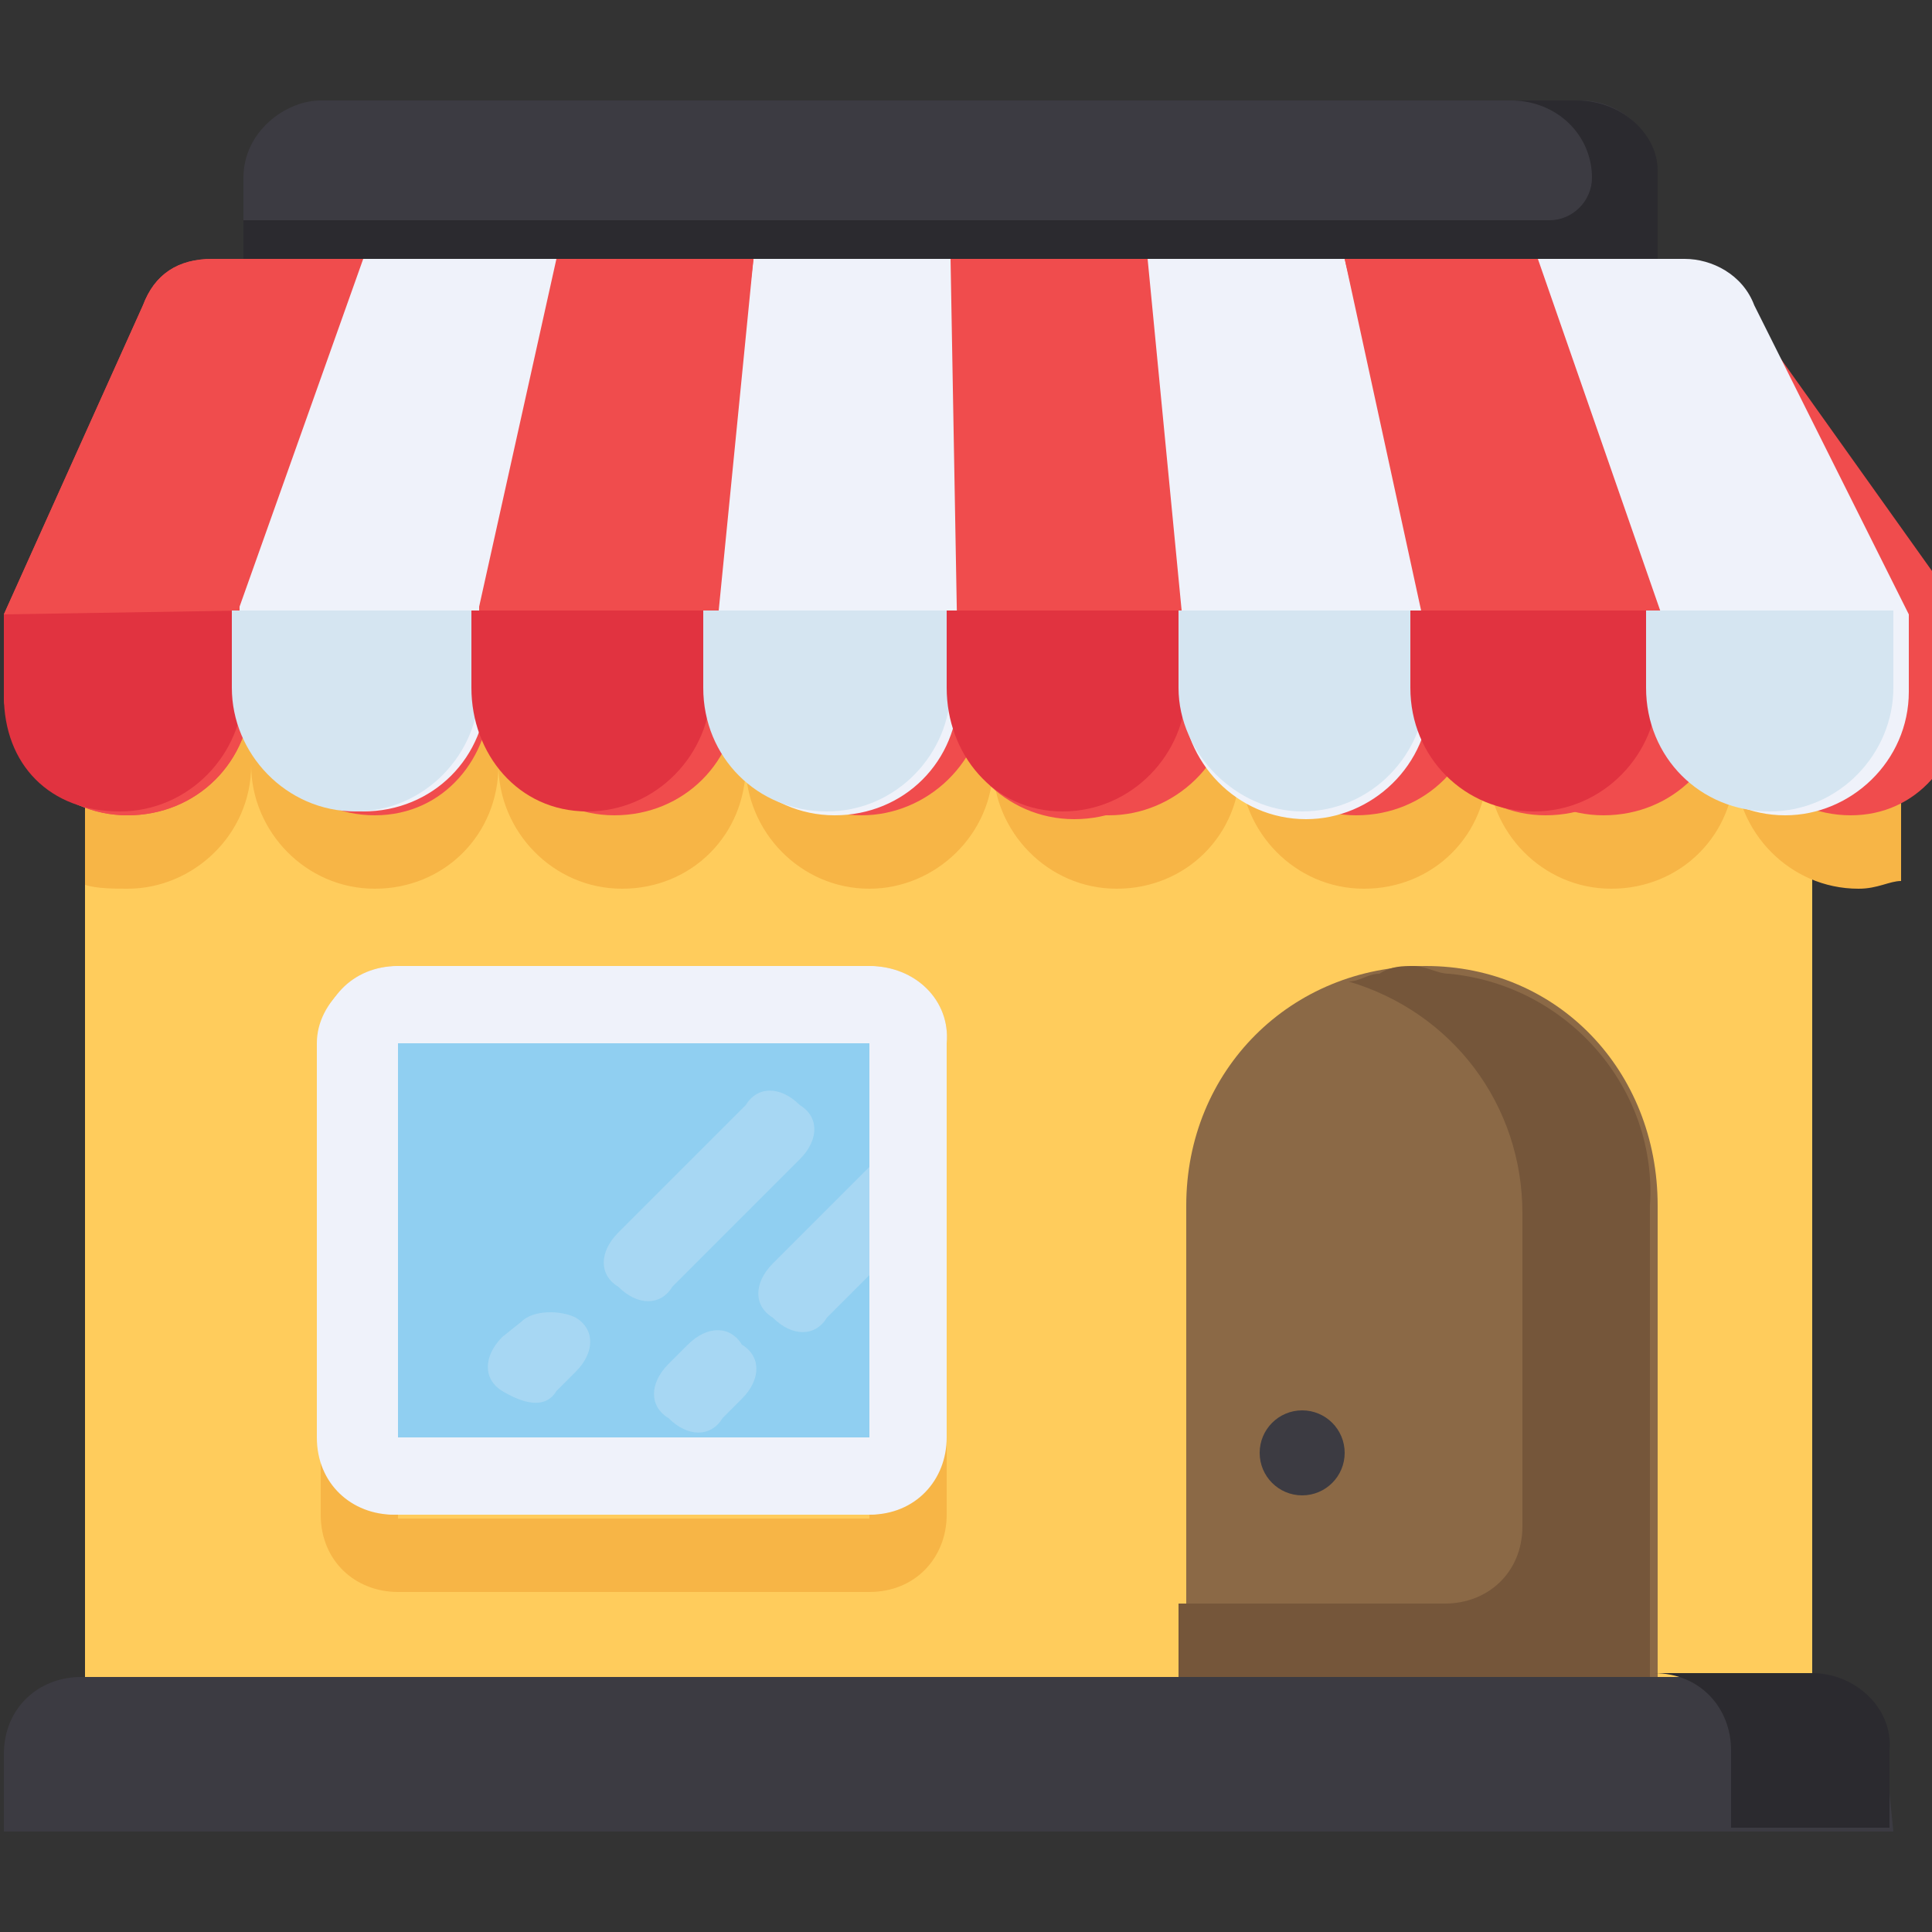
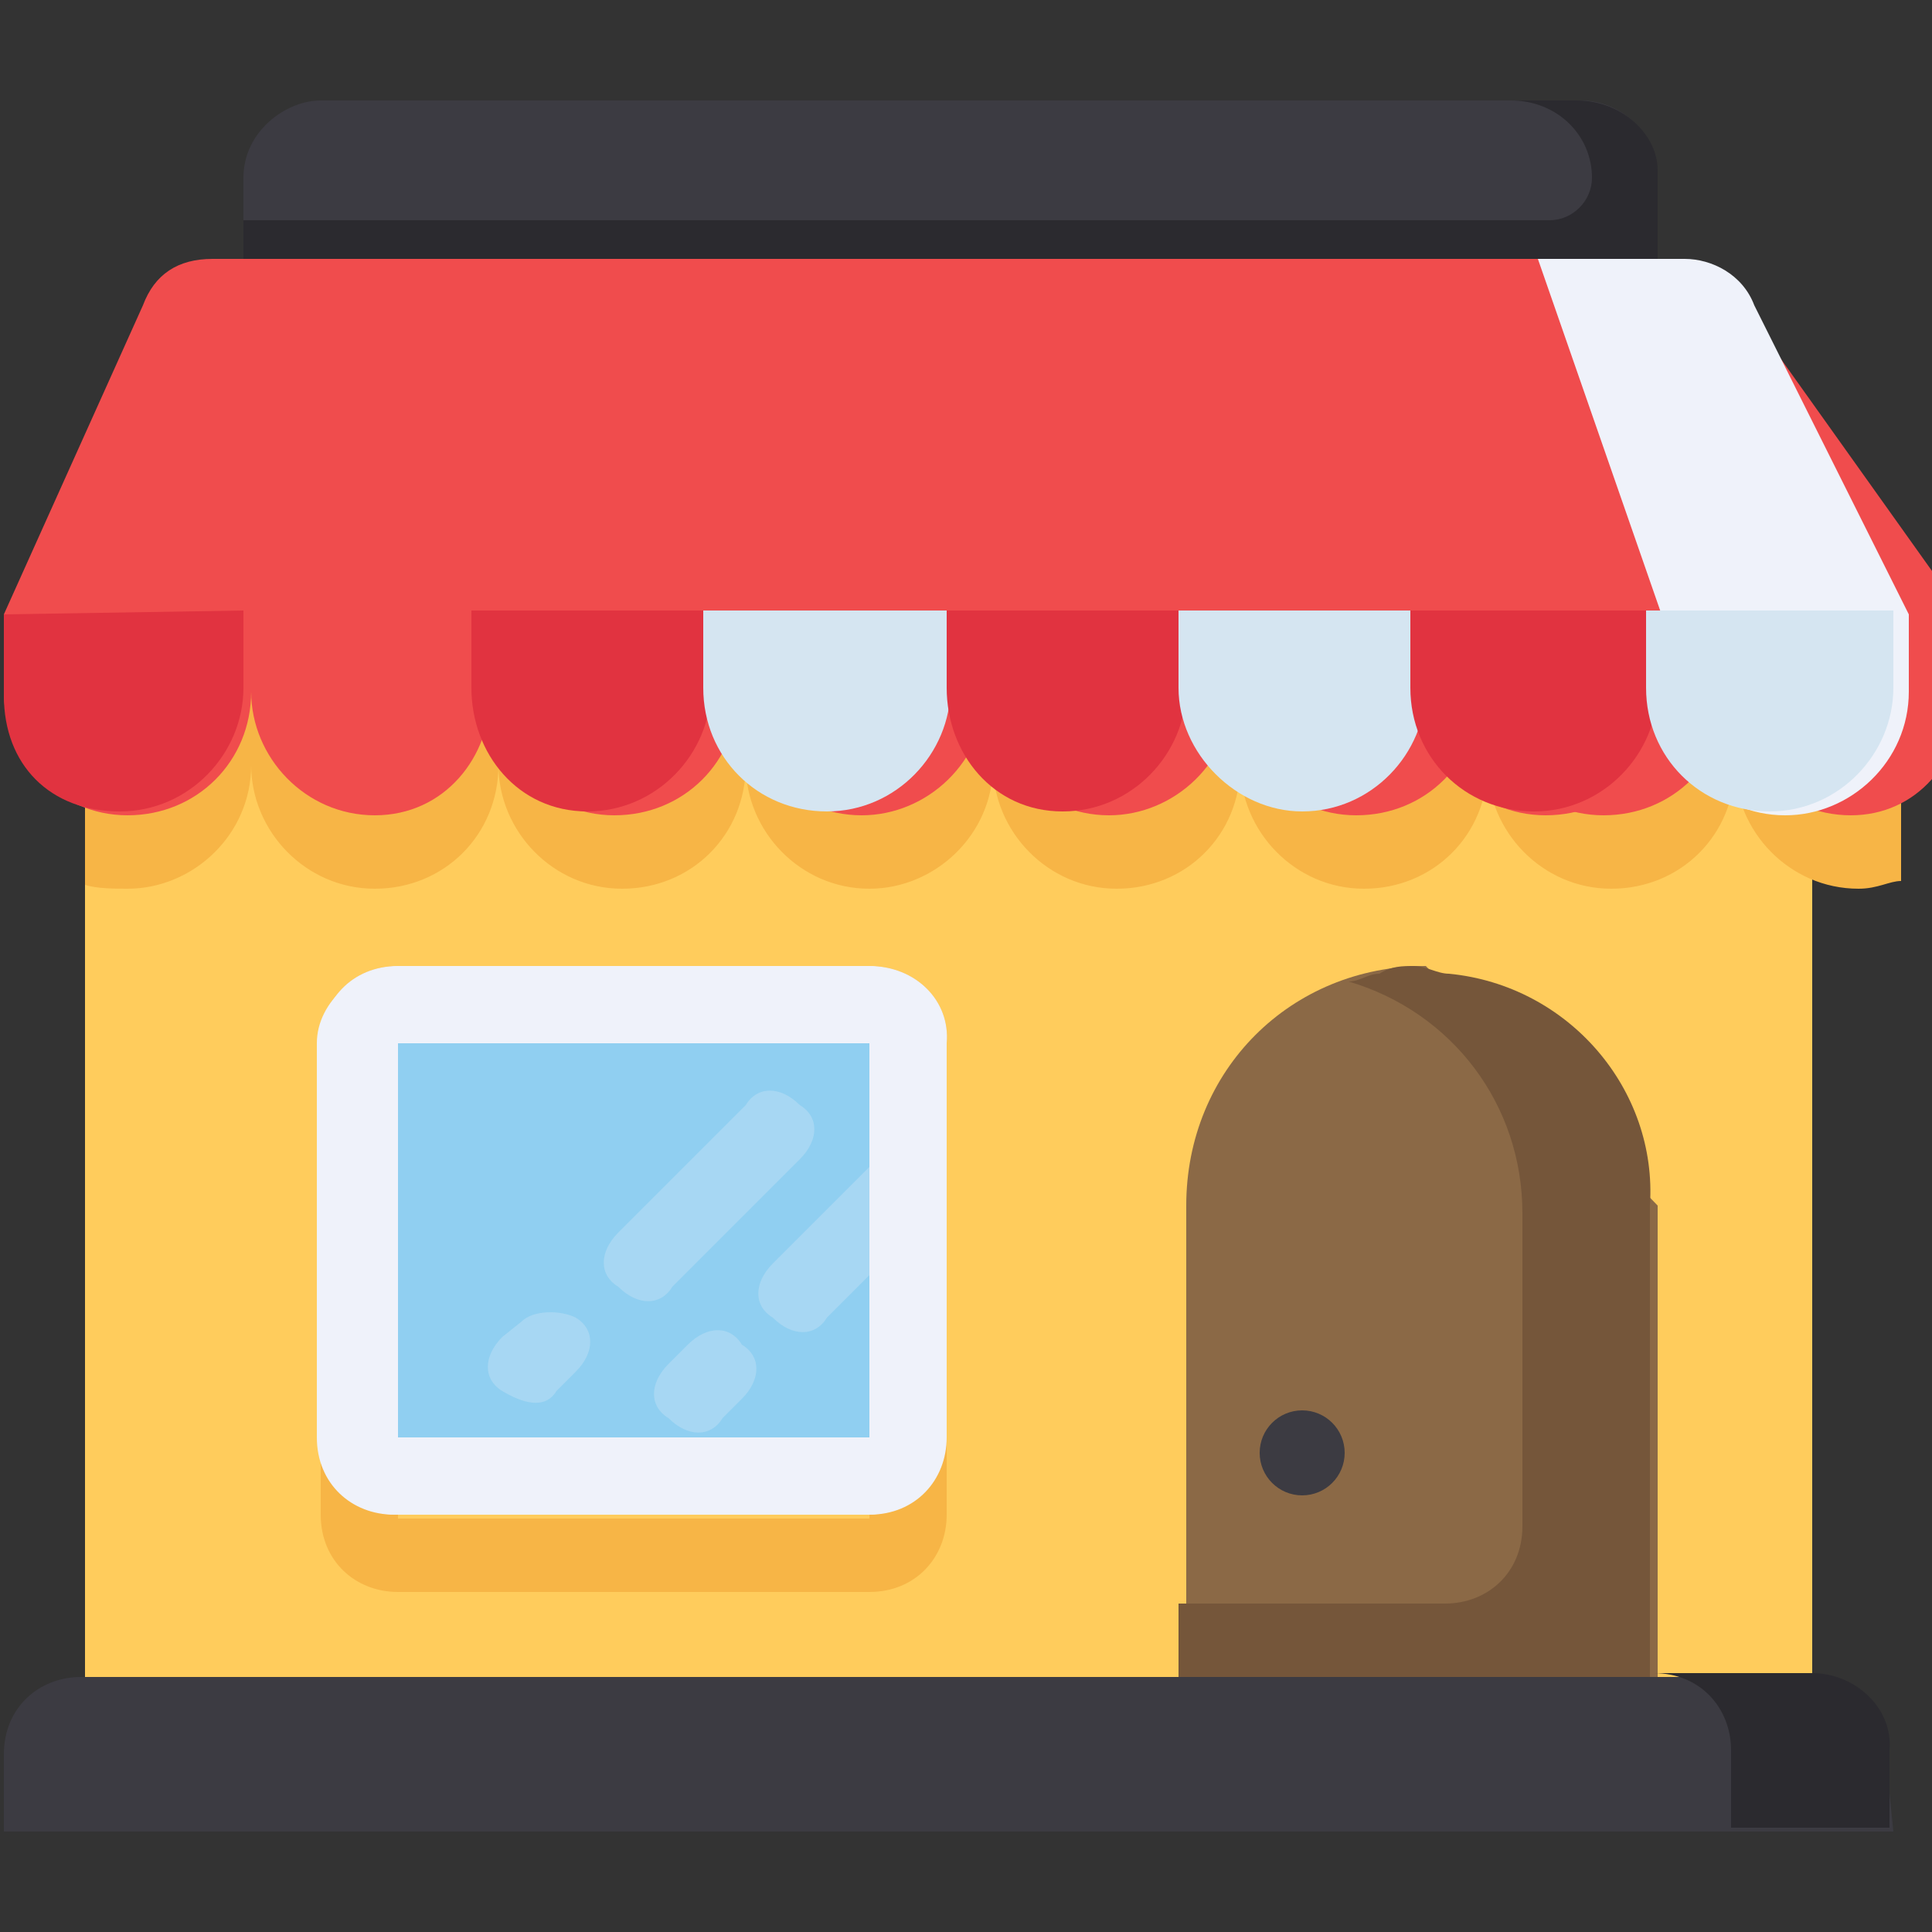
<svg xmlns="http://www.w3.org/2000/svg" version="1.1" id="Layer_1" x="0px" y="0px" viewBox="0 0 50 50" style="enable-background:new 0 0 50 50;" xml:space="preserve">
  <rect x="0" y="0" width="50" height="50" fill="#333333" stroke="none" />
  <style type="text/css">
	.st0{fill:#3C3B42;}
	.st1{fill:#2B2A2F;}
	.st2{fill:#FFCC5C;}
	.st3{fill:#F7B546;}
	.st4{fill:#EFF2FA;}
	.st5{fill:#8B6946;}
	.st6{fill:#75563A;}
	.st7{fill:#90CFF1;}
	.st8{opacity:0.25;fill:#EFF2FA;enable-background:new    ;}
	.st9{fill:#F04C4D;}
	.st10{fill:#E13340;}
	.st11{fill:#D5E5F1;}
</style>
  <g>
    <path class="st0" d="M42.9,4.6v4.1H6.3V4.6c0-1.2,1.1-2,2-2h32.6C42,2.6,42.9,3.5,42.9,4.6z" />
    <path class="st1" d="M40.8,2.6h-1.7c1.2,0,2.1,0.9,2.1,2c0,0.6-0.5,1.1-1.1,1.1H6.3v3.2h36.6V4.4C42.9,3.5,42,2.6,40.8,2.6z" />
    <path class="st2" d="M2.2,14.8h44.7v30.6H2.2V14.8z" />
    <path class="st3" d="M22.5,25H10.3c-1.2,0-2,0.9-2,2l0,0v12.2c0,1.2,0.9,2,2,2h12.2c1.2,0,2-0.9,2-2V27C24.6,25.9,23.7,25,22.5,25z    M22.5,39.3H10.3V27.1h12.2V39.3z M46.9,17.9H2.2v5C2.5,23,3,23,3.3,23c1.7,0,3.2-1.4,3.2-3.2c0,1.7,1.4,3.2,3.2,3.2   s3.2-1.4,3.2-3.2c0,1.7,1.4,3.2,3.2,3.2s3.2-1.4,3.2-3.2c0,1.7,1.4,3.2,3.2,3.2c1.7,0,3.2-1.4,3.2-3.2c0,1.7,1.4,3.2,3.2,3.2   c1.8,0,3.2-1.4,3.2-3.2c0,1.7,1.4,3.2,3.2,3.2c1.8,0,3.2-1.4,3.2-3.2c0,1.7,1.4,3.2,3.2,3.2s3.2-1.4,3.2-3.2c0,1.7,1.4,3.2,3.2,3.2   c0.5,0,0.8-0.2,1.1-0.2v-5C48.4,17.9,46.9,17.9,46.9,17.9z" />
    <path class="st4" d="M8.2,27v10.2c0,1.2,0.9,2,2,2h12.2c1.2,0,2-0.9,2-2V27c0-1.2-0.9-2-2-2h-12C9.3,25,8.2,25.9,8.2,27z" />
-     <path class="st5" d="M42.9,31.2v14.3H30.7V31.2c0-3.5,2.7-6.2,6.2-6.2C40.3,25,42.9,27.7,42.9,31.2z" />
+     <path class="st5" d="M42.9,31.2v14.3H30.7V31.2c0-3.5,2.7-6.2,6.2-6.2z" />
    <path class="st6" d="M37.5,25.2c-0.3,0-0.6-0.2-0.9-0.2l0,0l0,0c-0.3,0-0.6,0-0.9,0.2c-0.3,0-0.5,0.2-0.8,0.2   c2.7,0.8,4.5,3.2,4.5,6v8.1c0,1.2-0.9,2-2,2h-6.9v4.1h12.2V31.2C42.9,28.2,40.6,25.5,37.5,25.2z" />
    <path class="st0" d="M49,47.4H0.1v-2c0-1.2,0.9-2,2-2h44.7c1.2,0,2,0.9,2,2L49,47.4L49,47.4z" />
    <path class="st1" d="M46.9,43.3h-4.1c1.2,0,2,0.9,2,2v2h4.1v-2C49,44.2,48,43.3,46.9,43.3z" />
    <path class="st7" d="M9.4,26.1h14.3v12.2H9.4V26.1z" />
    <path class="st8" d="M24,30.1c-0.5-0.5-1.1-0.5-1.4,0l-2.6,2.6c-0.5,0.5-0.5,1.1,0,1.4c0.5,0.5,1.1,0.5,1.4,0l0,0l2.6-2.6   C24.4,31.3,24.4,30.6,24,30.1z M17.8,34.8l-0.5,0.5c-0.5,0.5-0.5,1.1,0,1.4c0.5,0.5,1.1,0.5,1.4,0l0.5-0.5c0.5-0.5,0.5-1.1,0-1.4   C18.9,34.3,18.3,34.3,17.8,34.8z M20.7,30c0.5-0.5,0.5-1.1,0-1.4c-0.5-0.5-1.1-0.5-1.4,0L16,31.9c-0.5,0.5-0.5,1.1,0,1.4   c0.5,0.5,1.1,0.5,1.4,0L20.7,30z M13.5,34.2L13,34.6c-0.5,0.5-0.5,1.1,0,1.4c0.5,0.3,1.1,0.5,1.4,0l0.5-0.5c0.5-0.5,0.5-1.1,0-1.4   C14.5,33.9,13.8,33.9,13.5,34.2z" />
    <path class="st4" d="M22.5,25H10.3c-1.2,0-2,0.9-2,2l0,0v10.2c0,1.2,0.9,2,2,2h12.2c1.2,0,2-0.9,2-2V27C24.6,25.9,23.7,25,22.5,25z    M22.5,37.2H10.3V27h12.2V37.2z" />
    <circle class="st0" cx="33.7" cy="37.6" r="1.1" />
    <path class="st9" d="M45.1,7.9c-0.3-0.8-1.1-1.2-1.8-1.2H5.5C4.6,6.7,4,7.1,3.7,7.9l-3.6,8v2c0,1.7,1.4,3.2,3.2,3.2   s3.2-1.4,3.2-3.2c0,1.7,1.4,3.2,3.2,3.2s3-1.5,3-3.2c0,1.7,1.4,3.2,3.2,3.2s3.2-1.4,3.2-3.2c0,1.7,1.4,3.2,3.2,3.2   c1.7,0,3.2-1.4,3.2-3.2c0,1.7,1.4,3.2,3.2,3.2c1.7,0,3.2-1.4,3.2-3.2c0,1.7,1.4,3.2,3.2,3.2s3.2-1.4,3.2-3.2c0,1.7,1.4,3.2,3.2,3.2   c1.8,0,3.2-1.4,3.2-3.2c0,1.7,1.4,3.2,3.2,3.2c1.7,0,2.9-1.4,2.9-3.2v-2L45.1,7.9z" />
-     <path class="st9" d="M29.7,6.7h-5.1v11.3c0,1.7,1.4,3.2,3.2,3.2c1.8,0,3.2-1.4,3.2-3.2v-2.1L29.7,6.7z M9.4,6.7H5.5   C4.6,6.7,4,7.1,3.7,7.9l-3.6,8v2c0,1.7,1.4,3.2,3.2,3.2s3.2-1.4,3.2-3.2v-2L9.4,6.7z" />
-     <path class="st4" d="M14.5,6.7H9.4l-3.2,9v2.1c0,1.7,1.4,3.2,3.2,3.2s3.2-1.4,3.2-3.2v-2L14.5,6.7z M24.6,6.7h-5.1l-1.1,9.2v2   c0,1.7,1.4,3.2,3.2,3.2c1.8,0,3.2-1.4,3.2-3.2L24.6,6.7L24.6,6.7z M34.8,6.7h-5.1l0.9,9.3v2c0,1.7,1.4,3.2,3.2,3.2   c1.7,0,3.2-1.4,3.2-3.2v-2.1L34.8,6.7z" />
    <path class="st9" d="M39.9,6.7h-5.1l2,9.2v2c0,1.7,1.4,3.2,3.2,3.2c1.8,0,3.2-1.4,3.2-3.2v-2L39.9,6.7z" />
    <path class="st4" d="M45.4,7.9c-0.3-0.8-1.1-1.2-1.8-1.2h-3.8l3.2,9.2v2c0,1.7,1.4,3.2,3.2,3.2c1.7,0,3.2-1.4,3.2-3.2v-2L45.4,7.9z   " />
    <path class="st9" d="M19.5,6.7h-5.1l-2,9v2.1c0,1.7,1.4,3.2,3.2,3.2s3-1.5,3-3.2v-2L19.5,6.7z" />
    <path class="st10" d="M6.3,15.8v2c0,1.7-1.4,3.2-3.2,3.2s-3-1.2-3-3v-2.1" />
-     <path class="st11" d="M12.4,15.8v2c0,1.7-1.4,3.2-3.2,3.2s-3.2-1.5-3.2-3.2v-2" />
    <path class="st10" d="M18.4,15.8v2c0,1.7-1.4,3.2-3.2,3.2s-3-1.5-3-3.2v-2" />
    <path class="st11" d="M24.6,15.8v2c0,1.7-1.4,3.2-3.2,3.2c-1.8,0-3.2-1.4-3.2-3.2v-2" />
    <path class="st10" d="M30.7,15.8v2c0,1.7-1.4,3.2-3.2,3.2c-1.8,0-3-1.5-3-3.2v-2" />
    <path class="st11" d="M36.9,15.8v2c0,1.7-1.4,3.2-3.2,3.2c-1.7,0-3.2-1.5-3.2-3.2v-2" />
    <path class="st10" d="M42.9,15.8v2c0,1.7-1.4,3.2-3.2,3.2c-1.8,0-3.2-1.4-3.2-3.2v-2" />
    <path class="st11" d="M49,15.8v2c0,1.7-1.4,3.2-3.2,3.2s-3.2-1.4-3.2-3.2v-2" />
  </g>
</svg>